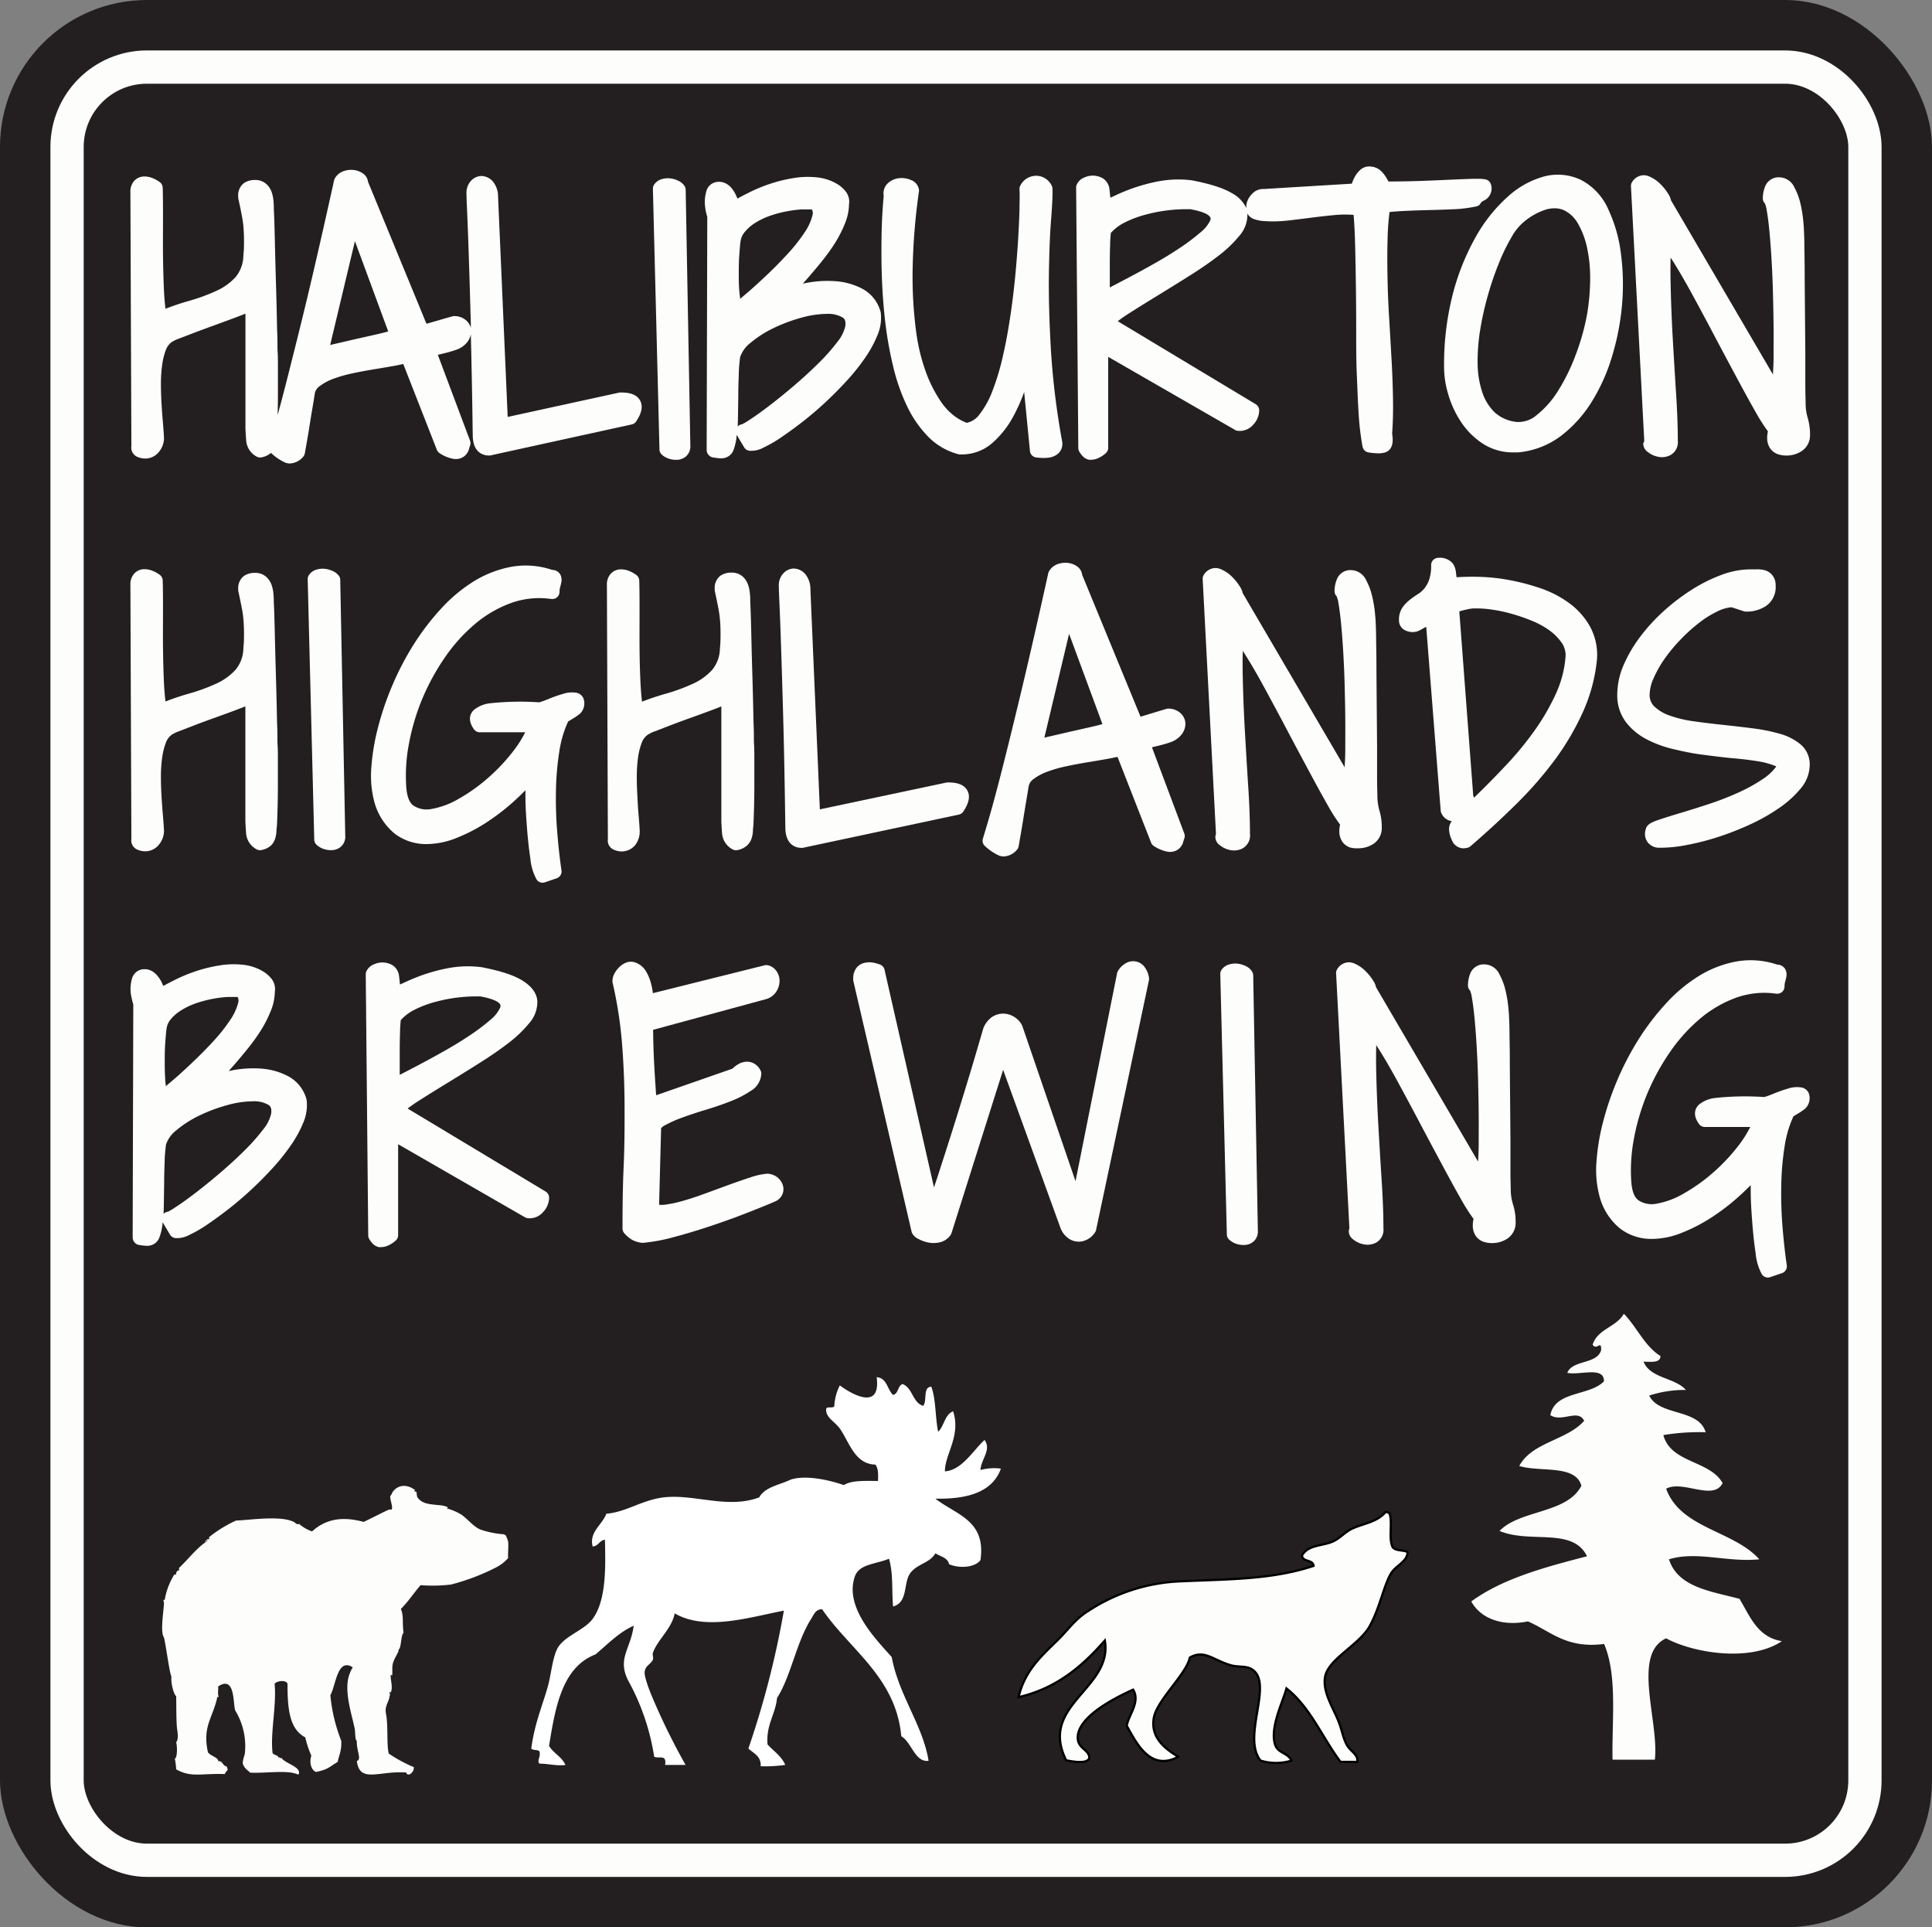
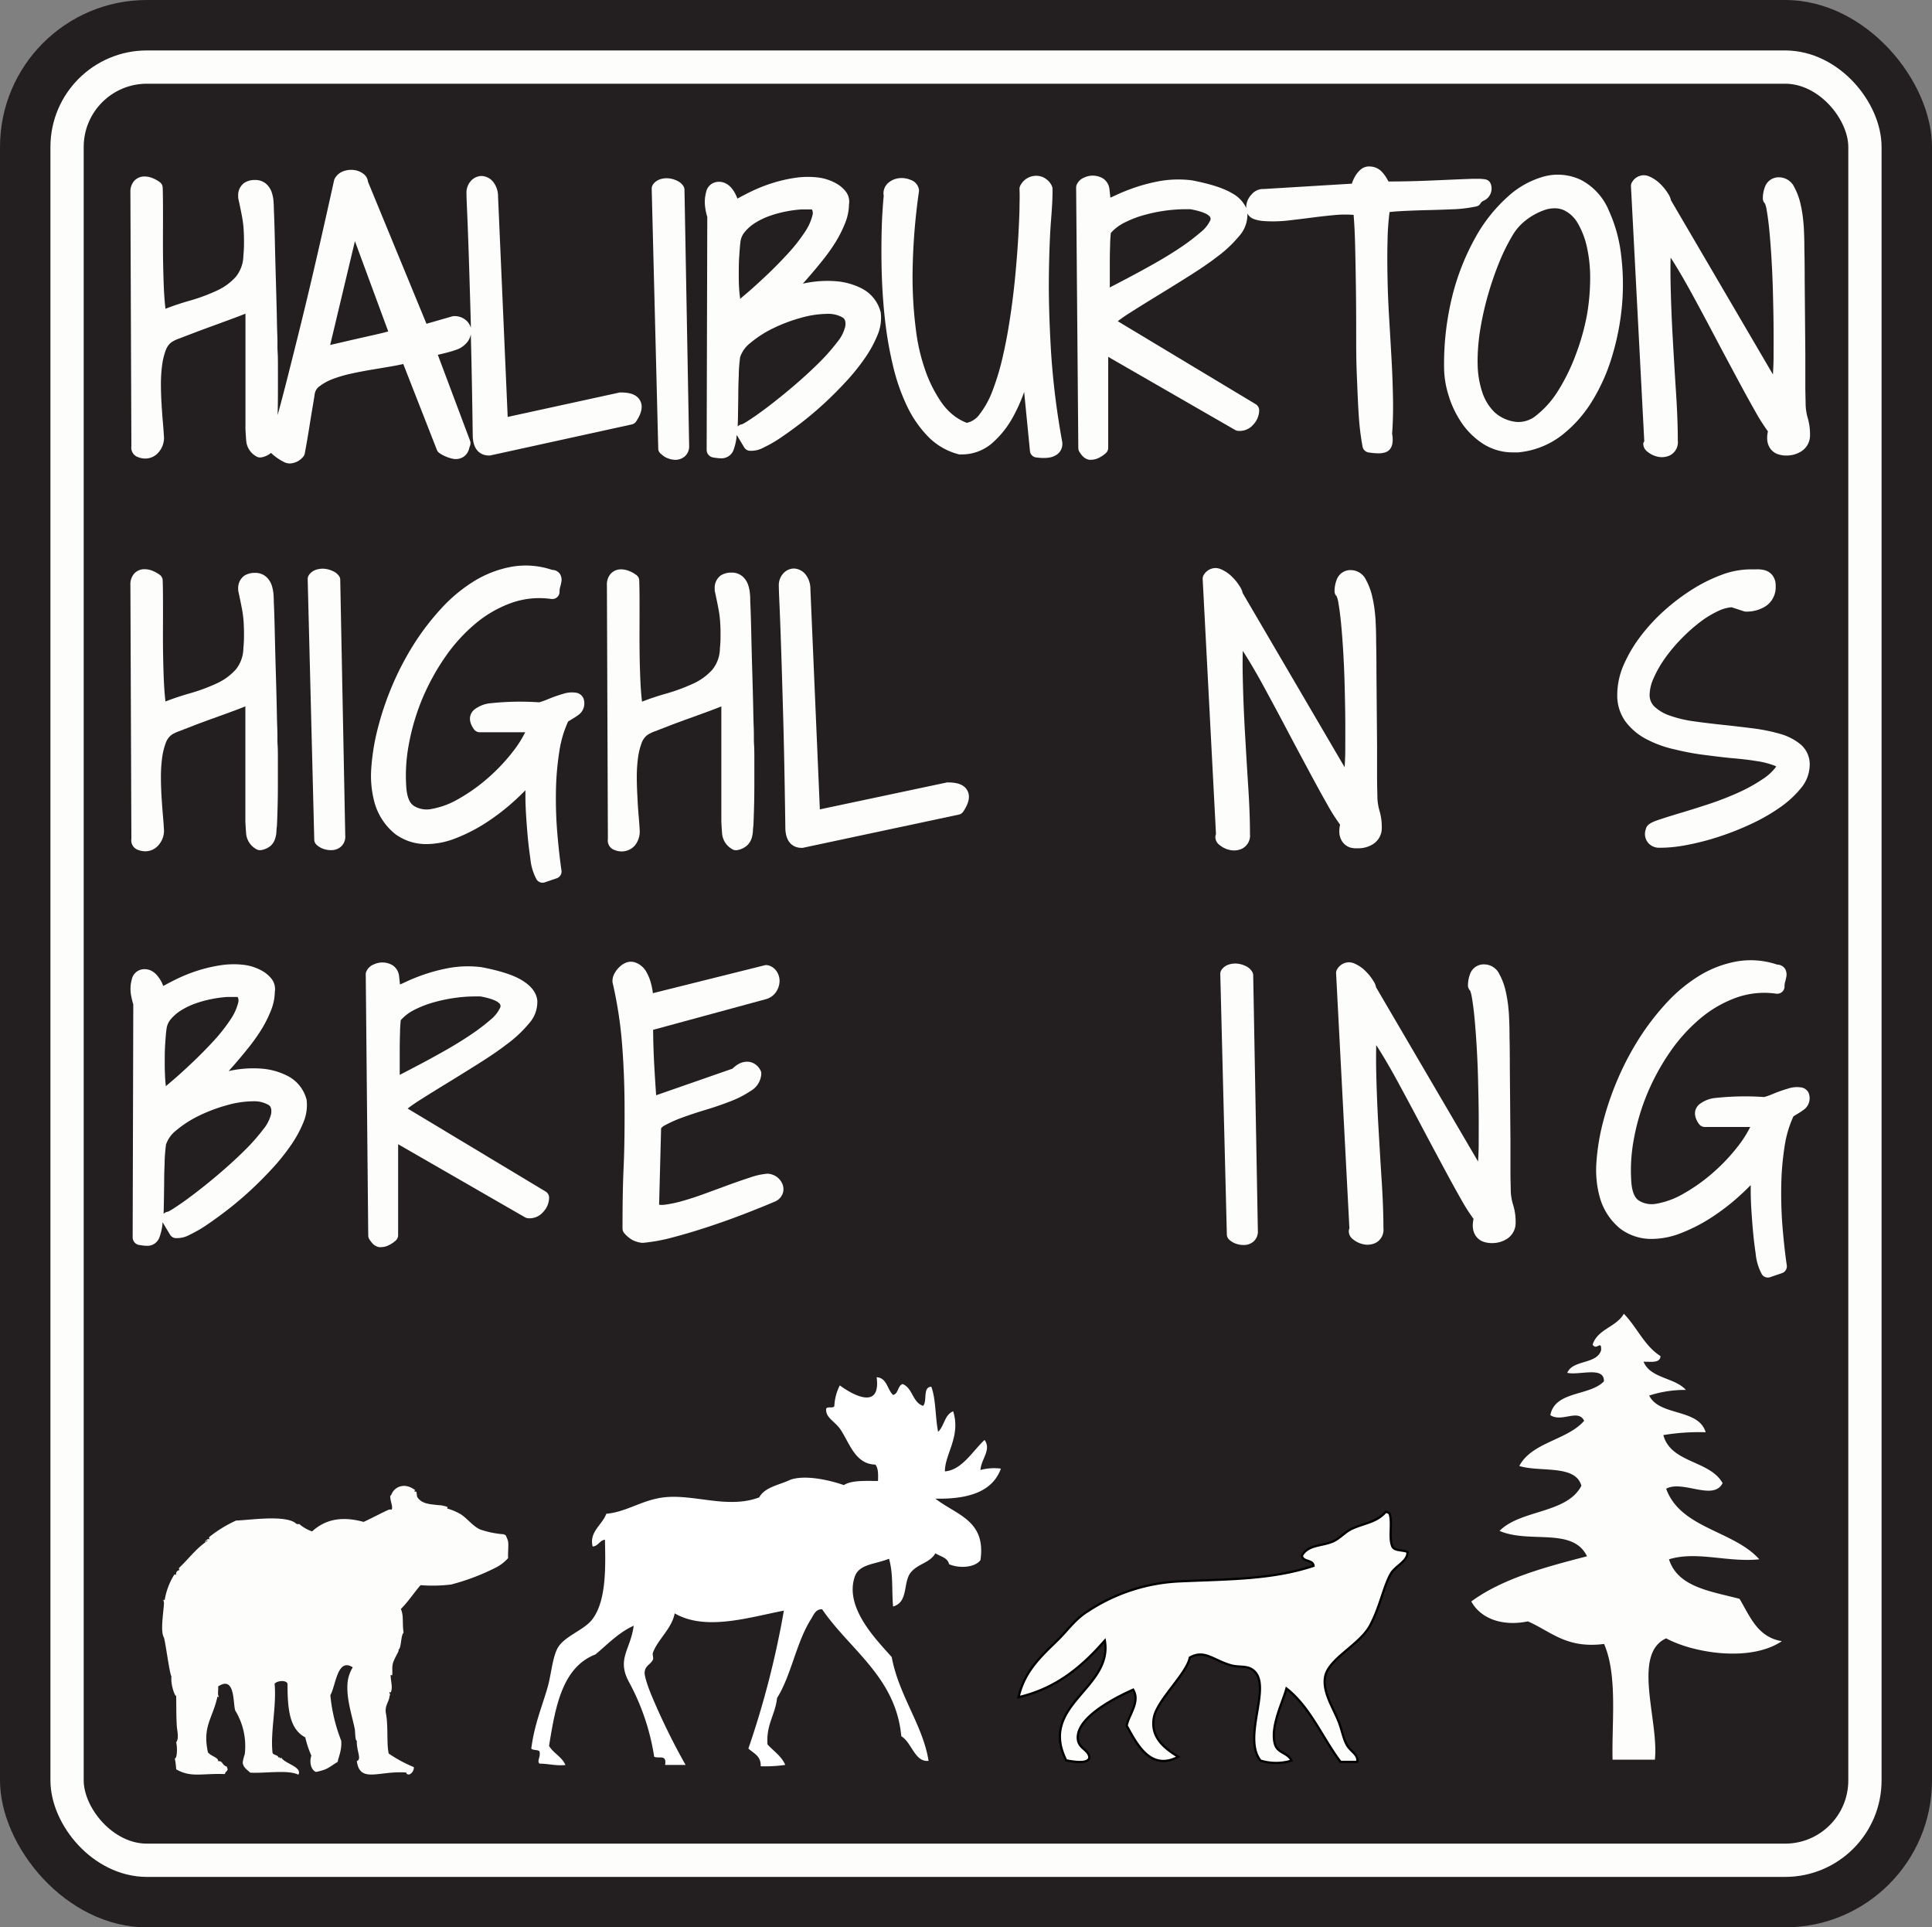
<svg xmlns="http://www.w3.org/2000/svg" id="Layer_1" viewBox="0 0 435.58 434.44">
  <rect x="0" y="0" width="435.58" height="434.44" fill="#808080" stroke="none" />
  <defs>
    <style>.cls-1{fill:#231f20;}.cls-2{fill:none;stroke:#fdfdfc;stroke-width:7.5px;}.cls-3,.cls-5,.cls-6{fill:#fdfdfc;}.cls-3,.cls-4,.cls-5{fill-rule:evenodd;}.cls-4{fill:#fff;}.cls-5{stroke:#000;stroke-width:0.5px;}</style>
  </defs>
  <title>HHB_LOGO_03282016</title>
  <rect class="cls-1" width="435.58" height="434.44" rx="33.12" ry="33.12" />
  <rect class="cls-2" x="15.12" y="15.12" width="405.34" height="404.2" rx="18" ry="18" />
  <path id="Tree" class="cls-3" d="M376.39,367.15c2.95,3,4.63,7.25,8.27,9.54-0.07,1.63-2.13,1.26-3.82,1.27,1.52,3.79,7.06,3.55,9.54,6.36a26,26,0,0,0-8.27,1.27c2.3,4.7,11.14,2.86,12.73,8.27a48.86,48.86,0,0,0-9.54.64c1.7,6.36,10.46,5.65,13.36,10.82-2.05,4.13-9-.77-12.73,1.27,3.28,9,15.2,9.4,21,15.91-7.17.74-14.1-1.93-20.36,0,2,6.29,9.36,7.18,15.91,8.91,2.38,4,4.07,8.65,9.54,9.54-7.17,4.83-20.1,2.62-26.09-.64-7.79,3.56-1.57,18.73-2.54,27.36h-9.54c-0.2-8.48,1.16-19-1.91-26.09-8.53,1.1-12-2.85-17.18-5.09C349.19,437.64,344.2,436,342,432c7-5.13,16.47-7.7,26.09-10.18-3.19-6.63-12.91-2.8-19.72-5.72,4.72-4.83,15.22-3.87,18.45-10.18-1.3-4.85-9.35-3-14-4.46,2.87-5.39,10.76-5.77,14.63-10.18-1.37-2.78-5,.43-7.63-1.27,1.05-5.52,8.88-4.27,12.09-7.63,0.08-3.48-5.49-1.3-8.27-1.91,1.22-3,6.63-1.85,7.63-5.09,0.11-2.52-1,.2-1.91-1.27C370.48,370.57,374.73,370.15,376.39,367.15Z" transform="translate(-10.29 -71.02)" />
  <path id="Moose" class="cls-4" d="M207.94,381.45c1,7.71-5.74,3.76-8.31,1.85a11.28,11.28,0,0,0-1.23,4.62c-0.18.75-2-.15-1.85,0.92,0,1.87,2.16,2.66,3.38,4.62,2,3.15,3.29,7.58,7.7,7.69,0.68,0.75.67,2.2,0.61,3.69-2.92,0-5.94-.19-7.7.93-3.54-1.23-8.73-2.31-12-1.23-2.48,1.21-5.77,1.62-7.08,4-7.1,2.68-14.67-.81-21.54,0-4.87.58-8.41,3.31-12.93,3.69-0.91,2.51-3.93,4.09-3.08,7.39,1.31-.12,1.51-1.36,2.77-1.54,0.13,6,.36,13.59-2.77,17.85-1.93,2.63-6.54,3.87-8,6.77-1.1,2.19-1.39,6-2.15,8.62-1.27,4.41-3,8.43-3.69,13.85,0.39,0.43,1.46.19,1.85,0.62,0.33,1.29-.65,2.09,0,2.77,2.09,0,3.57.53,5.85,0.31-0.79-1.87-2.7-2.63-3.69-4.31,1.43-8.93,3-17.73,10.46-20.62,2.75-2.28,5.16-4.9,8.62-6.47-0.7,5.48-4,7.52-.93,12.93A51.89,51.89,0,0,1,157.78,467c1.08,0.5,2.87-.61,2.46,1.85h4.62a148.22,148.22,0,0,1-7.69-15.7c-0.56-1.34-1.64-4.22-1.54-5.23,0.15-1.49,1.23-1.6,1.85-2.77,0.21-.4-0.14-1.11,0-1.54,1-2.93,4.3-5.5,4.92-8.93,7,4.09,17,.83,24.62-0.61a202.91,202.91,0,0,1-8,31.08c1.15,1.1,2.88,1.64,2.77,4a31.23,31.23,0,0,0,5.54-.31c-0.87-2-2.64-3.11-4-4.61-0.33-4.54,1.76-6.66,2.15-10.47,3.21-5.08,4.31-12.53,7.7-17.85,0.57-.9,1-2.2,2.46-2.15,6.28,9.17,16.64,15.34,17.85,28.62,2.35,1.37,3.06,5.93,6.15,5.54-1.29-8.06-6.68-14.65-8.31-23.39-3.38-3.83-10.76-11.15-8.31-18.16,1-2.84,4.6-2.72,7.7-4,1,3.34.59,7.33,0.92,10.77,3.53-1,2.18-5.45,4-7.69,1.65-2,4.27-2.11,5.54-4.31,1.11,0.74,2.76.94,3.08,2.46,2.24,1,5.83.79,7.08-.92,1.31-9-5.46-10.17-10.16-13.85,7.33,0.14,12.86-1.5,14.77-6.77a11.72,11.72,0,0,0-4.61.31c0.11-2.39,2.54-4.56.92-6.77-2.68,2.47-5.09,6.79-8.93,7.08-0.06-3.82,3.65-7.95,1.85-13.54-1.92.75-2,3.32-3.38,4.62-0.67-3.23-.48-7.32-1.54-10.16-2,.06-0.86,3.25-1.85,4.31-2.41-.77-2.32-4-4.62-4.92-1.15.39-.9,2.17-2.15,2.46C210.29,384.22,210.31,381.64,207.94,381.45Z" transform="translate(-10.29 -71.02)" />
  <path id="Bear" class="cls-3" d="M103.89,406.91c-0.5.57,0.11,0.11,0.31,0.46a8,8,0,0,0,.15,1.07c1,1.56,2.7,1.62,4.75,1.84a6.35,6.35,0,0,1,2.14.46,1,1,0,0,0-.15.3,13.21,13.21,0,0,1,3.21,1.38c1.53,1.08,2.71,2.7,4.29,3.37a20.8,20.8,0,0,0,5.36,1.07c0,0.15.19,0.12,0.3,0.15a6.45,6.45,0,0,1,.61,1.53c0.11,1.08-.11,3.21,0,3.67a9.15,9.15,0,0,1-2.76,2.14,49.76,49.76,0,0,1-10.1,3.83,34.66,34.66,0,0,1-6.89.15c-1.14,1.24-2.78,3.73-4.44,5.36,0.7,1.71.26,3,.61,5.36-0.67.55-.47,3.76-1.22,3.82,0.53,0-.89,1.8-1.22,3.22-0.21.92,0,1.92-.15,2.6a1.25,1.25,0,0,0-.31-0.15c-0.09,1.17.56,2.8,0,4a1.2,1.2,0,0,0-.3-0.15c0,0.21.19,0.55,0.15,0.76,0-.18-0.05-0.12-0.15.46-0.2,1.14-1.09,2-.77,3.67,0.54,2.81.11,6.83,0.62,9a30.67,30.67,0,0,0,5.66,3.06,1.69,1.69,0,0,1-1.07,1.68c-0.29-.06-0.66-0.06-0.61-0.46-6.14-.47-10.51,2.54-11.17-2.6,1.18-.32-0.13-2.4,0-4.59-0.39.15-.36-2.11-0.46-2.6-0.65-3.22-2.16-7.56-1.53-11.17a8.43,8.43,0,0,1,1.07-2.75c-3.5-2.27-3.81,4.15-5.05,6.28a37.6,37.6,0,0,0,2.45,10.26c0.19,2.33-.79,4.06-0.76,4.74-2.18,1.35-2.22,1.72-4.9,2.3-1.12-.36-1.59-2.19-1.07-3.67a22.82,22.82,0,0,1-1.38-4.13c-3.43-1.8-4-6-4-11.94,0.06-.93-2.11-1-2.91-0.15,0.48,5-1,11-.46,15.61,0.21,0.51,1.53.53,1.23,1.07,0.7-.41,0,0.37.76,0,0.72,1.32,4.79,2.09,3.83,3.83-2.38-1.16-7.19-.28-10.87-0.46-0.48-.52-1.59-1.12-1.68-2.29a9.27,9.27,0,0,1,.46-1.84,15.41,15.41,0,0,0-2-9.64c-0.8-.74.2-8.45-4-5.66,0.1,0.72-.2,1.83.15,2.3-0.07.22-.13,0-0.31,0-1.06,4.93-3.43,6.65-2.14,12.55,0.68,0.88,2.4,1.16,2.3,2,1.06-.16.9,1,2,1.22,0,0.22,0,.43.15,0.46,0,0.64-.58.64-0.61,1.22-5.32-.2-7.6.86-11-1.07a16.1,16.1,0,0,0-.31-2.45c0.49,0.06.64-2.26,0.31-3.67,0.7-.78.2-2.72,0.15-3.52-0.15-2.45-.1-4-0.15-6.89-0.35,0-1.26-2.58-1.07-4.44-0.4-.46-1.27-7.22-1.68-8.72-0.89-1.4-.08-5.71,0-7.81,0-.32-0.37-1,0.15-0.61A15.79,15.79,0,0,1,49.55,426c0.2-.18.24-0.06,0.46,0a0.86,0.86,0,0,1,.77-1.07,0.7,0.7,0,0,1-.15-0.46c2.14-2,3.9-4.47,6.43-6.12,0-.37-0.41.17-0.46,0.3-0.28-.17.64-1,0.92-0.61,0-.42-0.26-0.31,0-0.61a28.67,28.67,0,0,1,6-3.67c2.74-.06,10-1.22,13,0.31,0.44,0.22.58,0.65,1.22,0.46a8.75,8.75,0,0,0,2.91,1.68c2.54-2.29,6-3.68,11.63-2.14,1.65-.76,4.64-2.33,5.67-2.76a1.35,1.35,0,0,1,.61,0c0.41-.57-0.26-1.72-0.3-3.06a2,2,0,0,0,.46-0.77C99.73,405.85,101.83,405.32,103.89,406.91Z" transform="translate(-10.29 -71.02)" />
  <path id="Wolf" class="cls-5" d="M323.55,412.14c0.73,1.88-.15,5.37.58,7.26,0.34,1.31,2.38.91,3.49,1.45,0.07,2.14-2.74,3.09-3.78,4.93-1.64,2.92-2.38,7.35-4.64,11.61-2.35,4.41-9.42,7.49-10.16,11.61-0.64,3.51,2,7.19,3.19,10.45,0.65,1.73.93,3.51,1.74,4.94s2.62,2.14,2.32,3.77h-3.77c-4.11-5.47-6.82-12.33-12.19-16.55-0.79,3-3.68,8.59-2.62,12.48,0.6,2.2,2.78,1.85,3.77,3.78a11.86,11.86,0,0,1-7,0c-4.33-5.43,3.11-17.55-2-20.61-1.34-.8-3-0.4-4.65-0.87-4-1.13-6-3.63-9.29-1.74-0.73,3.71-7.47,9.63-8.13,13.65-0.71,4.35,2.37,6.77,5.51,8.71-6.38,3.42-9.5-3.29-11.61-7,0.46-2.5,3.12-5.38,1.45-8.13-3.94,1.77-12.75,6.17-12.48,11,0.13,2.34,2.53,2.51,2.61,4.35-0.36,1.55-4,.81-5.22.58-6.3-12.53,10.58-16.14,8.71-27-5,5.7-10.74,10.74-19.45,12.77,1.33-5.83,5-9.15,8.71-12.77,2.4-2.32,4-4.83,7-6.67a40.86,40.86,0,0,1,20.9-6.68c10.8-.49,20.54-0.37,29.9-3.48-0.15-1.49-2.48-.81-2.61-2.32,1.36-2.49,4.56-2.1,7-3.19,1.61-.73,2.76-2.19,4.35-2.9,2.73-1.23,5.54-1.42,7.55-3.78A2.26,2.26,0,0,1,323.55,412.14Z" transform="translate(-10.29 -71.02)" />
  <path class="cls-6" d="M98.82,153.55c0.87-.15,1.67-0.32,2.39-0.48l7.57,19.34a1.62,1.62,0,0,0,.68.8,8.39,8.39,0,0,0,3,1.23,3.19,3.19,0,0,0,2.43-.52,3.1,3.1,0,0,0,1.15-1.72,6.15,6.15,0,0,1,.22-0.7,1.61,1.61,0,0,0,0-1.16L109,151l0.5-.12c0.63-.15,1.26-0.3,1.88-0.47s1.21-.35,1.59-0.49a5.42,5.42,0,0,0,2.76-1.9,4.24,4.24,0,0,0,.71-1.63c0.16,6.23.31,13.84,0.43,22.66,0,4.3,2.74,4.64,3.58,4.64a1.58,1.58,0,0,0,.34,0l31.93-7a1.61,1.61,0,0,0,1-.68c1.27-1.91,1.56-3.44.89-4.69s-2.06-1.83-4.28-1.83a1.62,1.62,0,0,0-.33,0L124.75,165l-2.17-49.63a5.32,5.32,0,0,0-1.09-3.34,3.53,3.53,0,0,0-2.63-1.34,3.28,3.28,0,0,0-2.4,1.11,3.92,3.92,0,0,0-1,2.79q0,0.93.14,4t0.35,9.19q0.21,6.22.49,16.23c0,0.29,0,.61,0,0.91a3.36,3.36,0,0,0-1.22-1.82,4,4,0,0,0-2.54-.83,1.64,1.64,0,0,0-.47.07L106.44,144,93.26,112a2.6,2.6,0,0,0-1.12-1.86,4.41,4.41,0,0,0-2-.79,5.09,5.09,0,0,0-2.25.2,3.66,3.66,0,0,0-2.09,1.65,1.7,1.7,0,0,0-.19.48c-2.29,10.36-4.31,19.2-6,26.27S76.4,151,75.25,155.57c-0.93,3.67-1.72,6.68-2.37,9h0q0.07-2.52.07-5.21v-5.13c0-1.67,0-3-.07-3.94s0-2.06-.07-3.77-0.09-3.57-.14-5.65-0.11-4.31-.18-6.66-0.13-4.55-.18-6.63-0.09-4-.14-5.67-0.1-3-.14-3.68q0-.83-0.07-1.81a8.65,8.65,0,0,0-.39-2,4.5,4.5,0,0,0-1.21-1.9,3.68,3.68,0,0,0-2.61-.93,4.31,4.31,0,0,0-2.39.65A3.43,3.43,0,0,0,64,115.34a1.75,1.75,0,0,0,0,.34q0.49,2.23.8,3.86a24.92,24.92,0,0,1,.4,2.94c0.07,1,.1,1.91.1,2.84s0,2-.14,3.28a7.76,7.76,0,0,1-1.71,4.82,13.07,13.07,0,0,1-4.29,3.12,41.51,41.51,0,0,1-6.26,2.3c-1.78.51-3.56,1.1-5.3,1.78-0.16-1.28-.27-2.71-0.35-4.27-0.11-2.49-.18-5.12-0.21-7.81s0-5.4,0-8.07,0-5.07-.07-7.14a1.6,1.6,0,0,0-.65-1.25,7.12,7.12,0,0,0-1.63-.91,4.83,4.83,0,0,0-1.79-.37H42.69a3.09,3.09,0,0,0-2.15,1,3.61,3.61,0,0,0-.85,2.54l0.22,57.24a2.26,2.26,0,0,0,1.53,2.49,4.39,4.39,0,0,0,1.55.31,3.94,3.94,0,0,0,3.1-1.46,5,5,0,0,0,1.18-3.12q-0.07-1.43-.25-3.5t-0.31-4.25c-0.09-1.46-.14-3-0.14-4.5a31.82,31.82,0,0,1,.27-4.21,15.06,15.06,0,0,1,.82-3.37A3.86,3.86,0,0,1,49,148.13a8.15,8.15,0,0,1,1.7-.81L54.15,146q1.92-.73,4.05-1.5L62.28,143q1.89-.69,3.35-1.28c0,0.18,0,.37,0,0.57v5.06q0,2.84,0,6t0,6.1q0,2.87,0,5.07c0,1.49,0,2.52,0,3.16q0.07,1.51.18,2.8a4.45,4.45,0,0,0,2.24,3.4,1.66,1.66,0,0,0,1.24.22,4.51,4.51,0,0,0,2.1-1h0l0.05,0.06a12.12,12.12,0,0,0,3.08,2.1,3,3,0,0,0,1.14.23,4.1,4.1,0,0,0,2.9-1.42,1.59,1.59,0,0,0,.45-0.85q0.57-3.11,1-5.8,0.35-2.24.73-4.48c0.26-1.52.44-2.62,0.52-3.22a2.64,2.64,0,0,1,1.09-1.65,11.78,11.78,0,0,1,3-1.63,30,30,0,0,1,4.24-1.23c1.57-.34,3.16-0.64,4.73-0.9S97.36,153.81,98.82,153.55Zm-1-7.82c-0.87.24-1.8,0.47-2.78,0.69l-5,1.13-4.58,1.06-0.73.17,5.58-23.4Z" transform="translate(-10.29 -71.02)" />
-   <path class="cls-6" d="M159.41,173.41a4.22,4.22,0,0,0,1.68,1,5,5,0,0,0,1.57.26h0.27a3.3,3.3,0,0,0,2-.76,3,3,0,0,0,1-2.46l-1.05-57.66a1.63,1.63,0,0,0-.23-0.8,3.31,3.31,0,0,0-1.51-1.26,5.44,5.44,0,0,0-1.74-.5,4.68,4.68,0,0,0-1.87.16,3.1,3.1,0,0,0-1.77,1.25,1.64,1.64,0,0,0-.27.94l1.48,58.71A1.6,1.6,0,0,0,159.41,173.41Z" transform="translate(-10.29 -71.02)" />
+   <path class="cls-6" d="M159.41,173.41a4.22,4.22,0,0,0,1.68,1,5,5,0,0,0,1.57.26a3.3,3.3,0,0,0,2-.76,3,3,0,0,0,1-2.46l-1.05-57.66a1.63,1.63,0,0,0-.23-0.8,3.31,3.31,0,0,0-1.51-1.26,5.44,5.44,0,0,0-1.74-.5,4.68,4.68,0,0,0-1.87.16,3.1,3.1,0,0,0-1.77,1.25,1.64,1.64,0,0,0-.27.94l1.48,58.71A1.6,1.6,0,0,0,159.41,173.41Z" transform="translate(-10.29 -71.02)" />
  <path class="cls-6" d="M169.75,119.93l-0.14,52.51a1.75,1.75,0,0,0,1.65,1.72,5.07,5.07,0,0,0,.61.09,5.59,5.59,0,0,0,.88.07,2.88,2.88,0,0,0,2.89-1.79,12.67,12.67,0,0,0,.7-2.91c0-.18,0-0.35.07-0.53l1.66,2.77a1.61,1.61,0,0,0,1.07.75,5.7,5.7,0,0,0,3.3-.71,28.8,28.8,0,0,0,4-2.31c1.46-1,3.06-2.15,4.77-3.48s3.45-2.81,5.14-4.38,3.32-3.22,4.87-4.91a47.34,47.34,0,0,0,4.11-5.14,26.44,26.44,0,0,0,2.77-5.06,10,10,0,0,0,.76-5.15,8.32,8.32,0,0,0-4.13-5.35,15.38,15.38,0,0,0-6.28-1.73,25.21,25.21,0,0,0-6.8.49l-0.35.07,1.15-1.3c1-1.15,2.07-2.41,3.14-3.75a42.44,42.44,0,0,0,3-4.17,27.42,27.42,0,0,0,2.2-4.33,11.72,11.72,0,0,0,.91-4.3,3.77,3.77,0,0,0-.8-3,7.16,7.16,0,0,0-1.9-1.63,11.12,11.12,0,0,0-4.33-1.45,19.54,19.54,0,0,0-5.29.11,33.72,33.72,0,0,0-5.28,1.26,36.33,36.33,0,0,0-5,2.06q-1.34.67-2.55,1.33-0.13-.32-0.28-0.66a7.35,7.35,0,0,0-.95-1.58,4.25,4.25,0,0,0-1.51-1.23,3.42,3.42,0,0,0-2.12-.24,2.87,2.87,0,0,0-2.19,2.19c-0.08.31-.14,0.6-0.21,1a8.37,8.37,0,0,0,0,2.57C169.36,118.47,169.53,119.17,169.75,119.93Zm7.1,13.34c0-1.51,0-3,.1-4.42s0.17-2.55.3-3.46a4.16,4.16,0,0,1,1-2.14,9.5,9.5,0,0,1,2.32-2,16.57,16.57,0,0,1,3.27-1.57,26.13,26.13,0,0,1,3.71-1,26.44,26.44,0,0,1,3.54-.46c0.48,0,.93,0,1.35,0l0.88,0a1.61,1.61,0,0,1,.15,1.31,11.84,11.84,0,0,1-1.78,3.88,37.36,37.36,0,0,1-3.81,4.82c-1.57,1.71-3.18,3.35-4.8,4.87s-3.21,3-4.65,4.2l-1.29,1.1c0-.23,0-0.46-0.06-0.71C176.9,136.23,176.85,134.76,176.85,133.27ZM176.67,165l0.07-4.68q0-2.34.11-4.65c0-1.44.15-2.9,0.3-4.13a6.86,6.86,0,0,1,2.37-3.26,24.39,24.39,0,0,1,5.08-3.26,36.12,36.12,0,0,1,6.26-2.36,22.24,22.24,0,0,1,5.83-.89,6.51,6.51,0,0,1,3.58.82c0.26,0.17.8,0.53,0.59,2a8.73,8.73,0,0,1-1.8,3.53,44.81,44.81,0,0,1-4.31,4.85c-1.72,1.7-3.6,3.41-5.57,5.09s-3.86,3.2-5.59,4.52-3.21,2.37-4.44,3.16a13.45,13.45,0,0,1-1.54.91,1.61,1.61,0,0,0-1,.5C176.63,166.42,176.66,165.72,176.67,165Z" transform="translate(-10.29 -71.02)" />
  <path class="cls-6" d="M209.95,144.22a83.88,83.88,0,0,0,1.76,9.61,44.29,44.29,0,0,0,3.07,8.72,25.49,25.49,0,0,0,4.77,6.9,14.81,14.81,0,0,0,7,4,1.63,1.63,0,0,0,.4,0,10.43,10.43,0,0,0,7.07-2.58,21.48,21.48,0,0,0,4.61-5.78,37.71,37.71,0,0,0,2.56-5.71l1.31,13.31a1.61,1.61,0,0,0,1.38,1.44c0.37,0.05.81,0.09,1.34,0.12h0.43a7.66,7.66,0,0,0,1.25-.1,4,4,0,0,0,1.81-.77,2.86,2.86,0,0,0,1.09-2.33,1.45,1.45,0,0,0,0-.29A174.06,174.06,0,0,1,247.23,150c-0.37-6.43-.53-12.19-0.46-17.11s0.23-9.07.49-12.34,0.37-5.69.32-7a1.56,1.56,0,0,0-.13-0.58,3.84,3.84,0,0,0-1.19-1.51,3.75,3.75,0,0,0-1.9-.79,4,4,0,0,0-4,2.12,1.59,1.59,0,0,0-.21,1c0,0.27.06,1,0,3.32,0,1.78-.11,4-0.24,6.51s-0.35,5.43-.63,8.56-0.65,6.32-1.12,9.51-1,6.31-1.7,9.3a55.31,55.31,0,0,1-2.36,8,20.31,20.31,0,0,1-3,5.47,4.73,4.73,0,0,1-2.85,1.87,11.53,11.53,0,0,1-2.61-1.41,13.55,13.55,0,0,1-3.28-3.46,30.63,30.63,0,0,1-3.2-6.24,43,43,0,0,1-2.33-9.52,93.73,93.73,0,0,1-.79-13.51,140.79,140.79,0,0,1,1.43-18,1.59,1.59,0,0,0,0-.42,2.77,2.77,0,0,0-1.84-2.19,5.21,5.21,0,0,0-2.49-.41,4.47,4.47,0,0,0-2.5,1,3.12,3.12,0,0,0-1.11,3c-0.09.84-.19,2.15-0.3,3.91-0.12,1.92-.19,4.24-0.21,6.87s0,5.55.14,8.69S209.55,141,209.95,144.22Z" transform="translate(-10.29 -71.02)" />
  <path class="cls-6" d="M253.63,172.84a6.08,6.08,0,0,0,.67.91,2.73,2.73,0,0,0,1.52.9,2.56,2.56,0,0,0,.51,0,3.87,3.87,0,0,0,1.29-.25,6.55,6.55,0,0,0,1.94-1.2,1.61,1.61,0,0,0,.58-1.24V151.46l28.59,16.46a1.62,1.62,0,0,0,.62.21,4,4,0,0,0,3.5-1.4,4.75,4.75,0,0,0,1.33-3.22,1.63,1.63,0,0,0-.78-1.38l-31.1-18.7c0.72-.57,1.58-1.17,2.55-1.79q2.91-1.85,6.3-3.92t7-4.34c2.41-1.51,4.63-3,6.59-4.51a27.66,27.66,0,0,0,4.89-4.6,7.22,7.22,0,0,0,1.89-5.13,2.64,2.64,0,0,0,1.45,1.25,8.33,8.33,0,0,0,2,.44,30.33,30.33,0,0,0,5.79-.11q2.75-.32,5.47-0.67c1.76-.23,3.57-0.43,5.38-0.59a23.74,23.74,0,0,1,3.86,0c0.16,1.94.27,4.12,0.33,6.48q0.11,4.46.18,9.44t0.07,10.14c0,3.41,0,6.78.14,10s0.24,6.23.43,9a59.46,59.46,0,0,0,.87,7.2,1.62,1.62,0,0,0,1.34,1.28,14.65,14.65,0,0,0,2.22.2,4.62,4.62,0,0,0,1.68-.26c0.92-.36,1.91-1.37,1.42-4.16,0.18-2.42.25-5,.2-7.82s-0.15-5.77-.32-8.78-0.34-6.05-.53-9.15-0.32-6.14-.38-9.08-0.08-5.87,0-8.65a58.3,58.3,0,0,1,.45-6.48c0.81-.1,1.79-0.17,2.91-0.23q2.68-.14,5.72-0.21t6.19-.21a29.7,29.7,0,0,0,4.18-.51c1.81-.26,1.12-0.83,2.15-1.37a3,3,0,0,0,1.66-3.84,1.62,1.62,0,0,0-1.2-1,10.06,10.06,0,0,0-1.52-.13c-0.63,0-1,0-1.24,0-7.73.27-11.77,0.6-19.08,0.61l-0.5-.86a7.22,7.22,0,0,0-1.13-1.45,3.75,3.75,0,0,0-2.4-1.06,2.93,2.93,0,0,0-2.4.81,6,6,0,0,0-1.16,1.49,8.6,8.6,0,0,0-.68,1.56l-19.78,1.2H295a3.38,3.38,0,0,0-2.54,1.24,4.24,4.24,0,0,0-1.18,2.45,4.09,4.09,0,0,0,0,.63,7.32,7.32,0,0,0-3.25-3.38c-1.91-1.14-4.84-2.08-9-2.89a24.47,24.47,0,0,0-7.23.16,39.36,39.36,0,0,0-5.68,1.47,42.38,42.38,0,0,0-4.42,1.79c-0.37.18-.73,0.34-1.07,0.48l-0.22-2a3.35,3.35,0,0,0-1.38-2.29,4.51,4.51,0,0,0-4.25-.26,3.09,3.09,0,0,0-1.74,1.63,1.6,1.6,0,0,0-.13.65L253.4,172A1.62,1.62,0,0,0,253.63,172.84Zm6.87-37v-5.38q0-2.18.07-4.13c0-1.05.09-2,.16-2.79a10.1,10.1,0,0,1,3-2.3,24.14,24.14,0,0,1,5-1.88,35.68,35.68,0,0,1,5.45-1c1.21-.12,2.32-0.18,3.31-0.18l1.2,0c3,0.55,3.92,1.22,4.18,1.49a0.84,0.84,0,0,1,.27,1.05,7.8,7.8,0,0,1-2.22,2.7,47,47,0,0,1-4.65,3.5c-1.78,1.19-3.7,2.36-5.7,3.49s-3.92,2.18-5.69,3.11S261.71,135.19,260.5,135.81Z" transform="translate(-10.29 -71.02)" />
  <path class="cls-6" d="M337.75,137.63a63.85,63.85,0,0,0-1.88,16.54,21.27,21.27,0,0,0,.94,5.75,22.46,22.46,0,0,0,2.88,6.21,17,17,0,0,0,5.08,5,12.43,12.43,0,0,0,6.8,1.86c0.3,0,.6,0,1,0a18.88,18.88,0,0,0,9.67-3.73,28.69,28.69,0,0,0,7-7.82A42.18,42.18,0,0,0,373.84,151,56.81,56.81,0,0,0,376,139.58a53.61,53.61,0,0,0-.25-11.31,33,33,0,0,0-2.74-9.79,13.66,13.66,0,0,0-6.25-6.89,12.12,12.12,0,0,0-8.25-.82,20,20,0,0,0-8.31,4.61,35.26,35.26,0,0,0-7.27,9.17A53.82,53.82,0,0,0,337.75,137.63Zm5.67,15.26a45.12,45.12,0,0,1,.61-7.67,68.52,68.52,0,0,1,1.79-7.9,71,71,0,0,1,2.51-7.25,43,43,0,0,1,2.78-5.66,11.89,11.89,0,0,1,2.32-3,14.53,14.53,0,0,1,5.62-3.22,7.65,7.65,0,0,1,1.74-.22,5.05,5.05,0,0,1,2.22.49,7.2,7.2,0,0,1,3,2.89,18.39,18.39,0,0,1,2.06,5.37,31.72,31.72,0,0,1,.73,7.06,48.77,48.77,0,0,1-.68,8,51.94,51.94,0,0,1-2.56,9.17,44,44,0,0,1-4,8.17,21.38,21.38,0,0,1-4.86,5.5,6.26,6.26,0,0,1-4.46,1.51,8.64,8.64,0,0,1-4.94-2.14,11.06,11.06,0,0,1-2.82-4.55A21,21,0,0,1,343.43,152.9Z" transform="translate(-10.29 -71.02)" />
  <path class="cls-6" d="M380.77,171a2.28,2.28,0,0,0,1,1.88,5.27,5.27,0,0,0,2.21,1.07,4.43,4.43,0,0,0,1,.12,4.27,4.27,0,0,0,1.79-.4,3.31,3.31,0,0,0,1.79-3.33c0-3.07-.13-6.65-0.39-10.65s-0.5-8.06-.74-12.26-0.4-8.29-.49-12.25c-0.05-2.17-.05-4.21,0-6.1l0.54,0.84c1.34,2.12,2.79,4.63,4.34,7.47s3.21,5.93,4.91,9.16,3.36,6.32,4.93,9.25,3,5.56,4.34,7.91a42,42,0,0,0,2.88,4.54,6.69,6.69,0,0,0-.17,1.69,4,4,0,0,0,.69,2.17,3.52,3.52,0,0,0,1.72,1.29,5.72,5.72,0,0,0,1.91.3,6.14,6.14,0,0,0,3.46-1,4.25,4.25,0,0,0,1.88-3.66,13.05,13.05,0,0,0-.53-3.85,11.83,11.83,0,0,1-.46-3c0-.91-0.07-2.4-0.07-4.42s0-4.42,0-7l-0.14-16.52q0-3.94-.07-7c0-2.07-.06-3.58-0.11-4.45,0-.4-0.06-1.14-0.18-2.35a29.08,29.08,0,0,0-.63-3.66,14.44,14.44,0,0,0-1.35-3.56,3.81,3.81,0,0,0-3.38-2.24,3.26,3.26,0,0,0-3.18,2,7.19,7.19,0,0,0-.54,2.76,1.6,1.6,0,0,0,.47,1.13,6.33,6.33,0,0,1,.4,1.51c0.22,1.24.43,2.83,0.61,4.72s0.35,4.09.49,6.51,0.25,4.93.31,7.41,0.12,5,.14,7.56,0,4.84,0,6.95c0,1.42-.08,2.72-0.14,3.89l-23-39.28a3.85,3.85,0,0,0-.59-1.4,11.37,11.37,0,0,0-1.76-2.22,8,8,0,0,0-2.56-1.75,3.17,3.17,0,0,0-1.23-.26,3.11,3.11,0,0,0-2.59,1.5,1.61,1.61,0,0,0-.28,1l3,57.47A1.84,1.84,0,0,0,380.77,171Z" transform="translate(-10.29 -71.02)" />
  <path class="cls-6" d="M41.44,262.6a4.4,4.4,0,0,0,1.55.31,3.94,3.94,0,0,0,3.1-1.46,5,5,0,0,0,1.18-3.12q-0.07-1.43-.25-3.5t-0.31-4.25c-0.09-1.46-.14-3-0.14-4.5a31.83,31.83,0,0,1,.27-4.21,15.06,15.06,0,0,1,.82-3.37A3.86,3.86,0,0,1,49,236.64a8.05,8.05,0,0,1,1.7-.81l3.43-1.33q1.92-.73,4.05-1.5l4.08-1.48q1.89-.69,3.35-1.28c0,0.18,0,.37,0,0.57v5.06q0,2.84,0,6t0,6.1q0,2.87,0,5.07c0,1.49,0,2.52,0,3.16q0.07,1.51.18,2.8a4.45,4.45,0,0,0,2.24,3.4,1.65,1.65,0,0,0,1.24.22,4.51,4.51,0,0,0,2.1-1A3.83,3.83,0,0,0,72.34,260a6.47,6.47,0,0,0,.28-1.59c0-.39.05-0.79,0.11-1.28q0.07-1.49.14-4t0.07-5.21v-5.13c0-1.67,0-3-.07-3.94s0-2.06-.07-3.77-0.09-3.57-.14-5.65-0.11-4.31-.18-6.66-0.13-4.55-.18-6.63-0.09-4-.14-5.67-0.1-3-.14-3.68q0-.83-0.07-1.81a8.65,8.65,0,0,0-.39-2,4.5,4.5,0,0,0-1.21-1.9,3.68,3.68,0,0,0-2.61-.93,4.32,4.32,0,0,0-2.39.65A3.43,3.43,0,0,0,64,203.85a1.74,1.74,0,0,0,0,.34q0.49,2.23.8,3.86a24.92,24.92,0,0,1,.4,2.94c0.07,1,.1,1.91.1,2.84s0,2-.14,3.28a7.76,7.76,0,0,1-1.71,4.82,13.09,13.09,0,0,1-4.29,3.13,41.39,41.39,0,0,1-6.26,2.3c-1.78.51-3.56,1.1-5.3,1.78-0.16-1.28-.27-2.71-0.35-4.27-0.11-2.49-.18-5.12-0.21-7.81s0-5.4,0-8.07,0-5.06-.07-7.14a1.6,1.6,0,0,0-.65-1.25,7.13,7.13,0,0,0-1.63-.91,4.83,4.83,0,0,0-1.79-.37H42.69a3.09,3.09,0,0,0-2.15,1,3.61,3.61,0,0,0-.85,2.54l0.22,57.24A2.26,2.26,0,0,0,41.44,262.6Z" transform="translate(-10.29 -71.02)" />
  <path class="cls-6" d="M86.82,201a3.31,3.31,0,0,0-1.51-1.26,5.5,5.5,0,0,0-1.74-.5,4.66,4.66,0,0,0-1.87.16,3.11,3.11,0,0,0-1.77,1.25,1.64,1.64,0,0,0-.27.93l1.48,58.71a1.61,1.61,0,0,0,.47,1.1,4.23,4.23,0,0,0,1.68,1,5,5,0,0,0,1.57.26h0.27a3.3,3.3,0,0,0,2-.76,3,3,0,0,0,1-2.47L87,201.81A1.62,1.62,0,0,0,86.82,201Z" transform="translate(-10.29 -71.02)" />
  <path class="cls-6" d="M140.39,227.2a6.29,6.29,0,0,0-3.18.23,30.86,30.86,0,0,0-3.27,1.15,18.36,18.36,0,0,1-2.08.75,63,63,0,0,0-10.94.2,7,7,0,0,0-3.77,1.5c-0.57.52-1.71,2,0,4.38a1.62,1.62,0,0,0,1.31.67H128.7a25.39,25.39,0,0,1-2.62,4.16,42.27,42.27,0,0,1-5.76,6.13,39.34,39.34,0,0,1-6.65,4.73,18.34,18.34,0,0,1-6.1,2.27,5.45,5.45,0,0,1-4-.72c-1-.66-1.54-2.11-1.69-4.31a38,38,0,0,1,.61-9.68,50.11,50.11,0,0,1,3-10.11,51.48,51.48,0,0,1,5.15-9.41,37.79,37.79,0,0,1,6.84-7.55,26.71,26.71,0,0,1,8.13-4.68,18.87,18.87,0,0,1,9-.87h0.21a1.61,1.61,0,0,0,1.62-1.61,4,4,0,0,1,.12-1,12.05,12.05,0,0,0,.29-1.22,2.56,2.56,0,0,0-.26-1.73,2.14,2.14,0,0,0-1.81-1,18.51,18.51,0,0,0-9.09-.72,24.55,24.55,0,0,0-8.47,3.23,34.82,34.82,0,0,0-7.45,6.19,56.46,56.46,0,0,0-6.23,8.14,64.38,64.38,0,0,0-4.83,9.27,66.49,66.49,0,0,0-3.24,9.59A49.33,49.33,0,0,0,94,244.14a23,23,0,0,0,.75,7.86,13.89,13.89,0,0,0,4.62,7,11.68,11.68,0,0,0,6.56,2.28,18.16,18.16,0,0,0,7.18-1.34,37.55,37.55,0,0,0,7.06-3.67,49.67,49.67,0,0,0,6.39-5c0.77-.71,1.5-1.42,2.19-2.12,0,0.43,0,.88,0,1.36,0,2.32.17,4.76,0.36,7.23s0.44,4.74.75,6.8a12.13,12.13,0,0,0,1.41,4.73,1.61,1.61,0,0,0,1.87.63l2.67-.91a1.62,1.62,0,0,0,1.07-1.76c-0.37-2.5-.68-5.33-0.94-8.4s-0.36-6.21-.31-9.34a63.24,63.24,0,0,1,.75-9,24.87,24.87,0,0,1,2-6.84l1.18-.72a12.75,12.75,0,0,0,1.09-.73,3,3,0,0,0,1-1.11,3.23,3.23,0,0,0,.15-2.73A2.22,2.22,0,0,0,140.39,227.2Z" transform="translate(-10.29 -71.02)" />
  <path class="cls-6" d="M154.52,258.33q-0.07-1.43-.25-3.5T154,250.58c-0.09-1.46-.14-3-0.14-4.5a31.85,31.85,0,0,1,.27-4.21,15.17,15.17,0,0,1,.82-3.37,3.86,3.86,0,0,1,1.36-1.85,8.17,8.17,0,0,1,1.7-.81l3.43-1.33q1.92-.73,4.05-1.5l4.08-1.48q1.89-.69,3.35-1.28v5.63q0,2.84,0,6t0,6.1q0,2.87,0,5.07c0,1.49,0,2.52,0,3.16q0.07,1.51.18,2.8a4.45,4.45,0,0,0,2.24,3.4,1.65,1.65,0,0,0,1.24.22,4.49,4.49,0,0,0,2.1-1,3.84,3.84,0,0,0,1.08-1.69,6.66,6.66,0,0,0,.28-1.59c0-.39.05-0.79,0.11-1.28q0.07-1.49.14-4t0.07-5.21v-5.13c0-1.67,0-3-.07-3.94s0-2.06-.07-3.77-0.09-3.57-.14-5.65-0.11-4.31-.18-6.66-0.13-4.55-.18-6.63-0.09-4-.14-5.67-0.1-3-.14-3.68c0-.55,0-1.16-0.07-1.81a8.55,8.55,0,0,0-.39-2,4.52,4.52,0,0,0-1.2-1.9,3.69,3.69,0,0,0-2.61-.93,4.32,4.32,0,0,0-2.39.65,3.44,3.44,0,0,0-1.34,3.15,1.62,1.62,0,0,0,0,.34q0.49,2.23.8,3.86a25,25,0,0,1,.4,2.94c0.07,1,.1,1.91.1,2.84s0,2-.14,3.28a7.77,7.77,0,0,1-1.71,4.82,13.07,13.07,0,0,1-4.29,3.13,41.38,41.38,0,0,1-6.26,2.3c-1.78.51-3.56,1.1-5.3,1.78-0.16-1.28-.27-2.71-0.35-4.27-0.12-2.49-.19-5.12-0.21-7.81s0-5.4,0-8.07,0-5.06-.07-7.14a1.6,1.6,0,0,0-.64-1.25,7.1,7.1,0,0,0-1.63-.91,4.81,4.81,0,0,0-1.79-.37h-0.23a3.1,3.1,0,0,0-2.15,1,3.62,3.62,0,0,0-.85,2.54l0.22,57.24a2.26,2.26,0,0,0,1.53,2.49,4.41,4.41,0,0,0,1.55.31,3.94,3.94,0,0,0,3.1-1.46A5.05,5.05,0,0,0,154.52,258.33Z" transform="translate(-10.29 -71.02)" />
  <path class="cls-6" d="M227.5,253.9c1.27-1.91,1.56-3.44.89-4.68s-2.06-1.83-4.28-1.83a1.6,1.6,0,0,0-.33,0l-28.65,6.07L193,203.85a5.32,5.32,0,0,0-1.09-3.34,3.53,3.53,0,0,0-2.63-1.34,3.28,3.28,0,0,0-2.4,1.11,3.92,3.92,0,0,0-1,2.79q0,0.93.14,4t0.35,9.19q0.21,6.22.49,16.23c0.19,6.63.35,15.05,0.49,25,0,4.3,2.74,4.64,3.58,4.64a1.57,1.57,0,0,0,.34,0l35.3-7.52A1.61,1.61,0,0,0,227.5,253.9Z" transform="translate(-10.29 -71.02)" />
-   <path class="cls-6" d="M272.41,238.87c0.67-.18,1.21-0.35,1.59-0.49a5.43,5.43,0,0,0,2.76-1.9,3.84,3.84,0,0,0,.77-2.59,3.31,3.31,0,0,0-1.32-2.31,4,4,0,0,0-2.54-.83,1.65,1.65,0,0,0-.47.07l-5.77,1.75-13.17-32a2.6,2.6,0,0,0-1.11-1.86,4.41,4.41,0,0,0-2-.79,5.09,5.09,0,0,0-2.25.2,3.67,3.67,0,0,0-2.09,1.65,1.59,1.59,0,0,0-.19.49c-2.29,10.36-4.31,19.2-6,26.27s-3.17,13.06-4.32,17.59-2.12,8.14-2.83,10.6-1.25,4.25-1.58,5.33a1.61,1.61,0,0,0,.48,1.69,12.13,12.13,0,0,0,3.08,2.1,3,3,0,0,0,1.14.23,4.1,4.1,0,0,0,2.9-1.42,1.61,1.61,0,0,0,.45-0.85q0.56-3.11,1-5.81,0.35-2.24.73-4.48c0.26-1.52.44-2.62,0.53-3.22a2.63,2.63,0,0,1,1.09-1.65,11.75,11.75,0,0,1,3-1.63,29.72,29.72,0,0,1,4.24-1.23c1.57-.34,3.16-0.64,4.73-0.9s3.13-.52,4.59-0.78c0.87-.16,1.67-0.32,2.39-0.48l7.57,19.34a1.63,1.63,0,0,0,.68.8,8.36,8.36,0,0,0,3,1.23,3.18,3.18,0,0,0,2.43-.52,3.1,3.1,0,0,0,1.15-1.72,6.11,6.11,0,0,1,.22-0.7,1.6,1.6,0,0,0,0-1.16L270,239.46l0.5-.12Q271.46,239.12,272.41,238.87Zm-13.57-4.63c-0.87.24-1.8,0.47-2.78,0.69l-5,1.13-4.58,1.06-0.73.17,5.57-23.4Z" transform="translate(-10.29 -71.02)" />
  <path class="cls-6" d="M316.48,262.23a6.14,6.14,0,0,0,3.46-1,4.25,4.25,0,0,0,1.88-3.66,13,13,0,0,0-.53-3.85,11.92,11.92,0,0,1-.46-3c0-.91-0.07-2.4-0.07-4.42s0-4.42,0-7l-0.14-16.52q0-3.94-.07-7c0-2.07-.06-3.58-0.11-4.45,0-.4-0.06-1.14-0.18-2.35a28.7,28.7,0,0,0-.63-3.65,14.35,14.35,0,0,0-1.35-3.56,3.81,3.81,0,0,0-3.38-2.24,3.26,3.26,0,0,0-3.18,2,7.19,7.19,0,0,0-.55,2.76,1.61,1.61,0,0,0,.47,1.13,6.18,6.18,0,0,1,.4,1.51c0.22,1.24.43,2.83,0.61,4.72s0.35,4.09.49,6.51,0.25,4.93.31,7.41,0.12,5,.14,7.56,0,4.84,0,6.95c0,1.42-.08,2.72-0.14,3.89l-23-39.28a3.81,3.81,0,0,0-.59-1.4,11.2,11.2,0,0,0-1.76-2.22,8,8,0,0,0-2.56-1.75,3.17,3.17,0,0,0-1.23-.26,3.11,3.11,0,0,0-2.59,1.5,1.6,1.6,0,0,0-.28,1l3,57.47a1.84,1.84,0,0,0-.14.62,2.27,2.27,0,0,0,1,1.88,5.28,5.28,0,0,0,2.22,1.07,4.41,4.41,0,0,0,1,.12,4.27,4.27,0,0,0,1.79-.4,3.31,3.31,0,0,0,1.79-3.33c0-3.07-.13-6.65-0.39-10.65s-0.5-8.07-.74-12.26-0.4-8.29-.49-12.25c-0.05-2.17-.05-4.21,0-6.1l0.54,0.84c1.34,2.12,2.8,4.63,4.34,7.47s3.21,5.93,4.91,9.16,3.36,6.32,4.93,9.25,3,5.56,4.34,7.91a41.35,41.35,0,0,0,2.88,4.54,6.69,6.69,0,0,0-.17,1.69,4,4,0,0,0,.69,2.17,3.52,3.52,0,0,0,1.73,1.29A5.71,5.71,0,0,0,316.48,262.23Z" transform="translate(-10.29 -71.02)" />
-   <path class="cls-6" d="M368.76,212.24a16.49,16.49,0,0,0-4.67-5.26,24.13,24.13,0,0,0-6.48-3.36,48.86,48.86,0,0,0-7.05-1.85,43.33,43.33,0,0,0-6.87-.73q-2.85-.06-5,0.1-0.09-.53-0.14-1.06a4.28,4.28,0,0,0-.73-2.06,3.77,3.77,0,0,0-3.26-1.26,1.62,1.62,0,0,0-1.61,1.61,10,10,0,0,1-.43,3.25,6.58,6.58,0,0,1-1.07,2,5.79,5.79,0,0,1-1.37,1.24,22.91,22.91,0,0,0-1.9,1.33,8.33,8.33,0,0,0-1.65,1.7,4.82,4.82,0,0,0-.83,2.87,2.48,2.48,0,0,0,1.54,2.41,4.19,4.19,0,0,0,1.55.33,3,3,0,0,0,.58-0.07,1.69,1.69,0,0,0,.42-0.08,7.3,7.3,0,0,0,1.05-.51l1-.54,3.26,41.42a1.61,1.61,0,0,0,.16.6,3.06,3.06,0,0,0,2.35,1.8,2.81,2.81,0,0,0-.62,1.83,5.66,5.66,0,0,0,.61,2.37,2.86,2.86,0,0,0,2.62,1.92,3.07,3.07,0,0,0,.58-0.07,1.62,1.62,0,0,0,1-.39c3.67-3.15,7.18-6.39,10.42-9.61A84.57,84.57,0,0,0,361,242.07a59.09,59.09,0,0,0,6.25-10.74,37.69,37.69,0,0,0,3.09-11.71A13.37,13.37,0,0,0,368.76,212.24Zm-29.46-3.4,0.32-.1c0.55-.16,1.09-0.29,1.62-0.4a8.56,8.56,0,0,1,1.27-.18l0.93,0a24.83,24.83,0,0,1,3.42.3,33.71,33.71,0,0,1,4.33.94,42.37,42.37,0,0,1,4.57,1.59,18.49,18.49,0,0,1,3.91,2.16,11.65,11.65,0,0,1,2.69,2.72,5,5,0,0,1,.91,2.88,24.25,24.25,0,0,1-2.21,8.67,50.3,50.3,0,0,1-4.87,8.38,73.56,73.56,0,0,1-6.16,7.5c-2.21,2.34-4.26,4.45-6.1,6.24l-1.35,1.32a3.69,3.69,0,0,0-.15-0.6Z" transform="translate(-10.29 -71.02)" />
  <path class="cls-6" d="M407.86,246.53a36.21,36.21,0,0,1-5.62,3.13,67.71,67.71,0,0,1-6.62,2.58q-3.5,1.15-6.36,2t-4.85,1.52c-1.82.59-2.9,1.15-3.07,2.2a3.11,3.11,0,0,0,.63,3.15,3.25,3.25,0,0,0,2.3,1h0.54a31.71,31.71,0,0,0,5.67-.6,57.83,57.83,0,0,0,7.2-1.84,64.45,64.45,0,0,0,7.32-2.88,42.55,42.55,0,0,0,6.54-3.73,23.18,23.18,0,0,0,4.76-4.35,8.36,8.36,0,0,0,2-5.23,5.88,5.88,0,0,0-2.12-4.72,12.72,12.72,0,0,0-4.66-2.35,40.15,40.15,0,0,0-6-1.21q-3.29-.42-6.68-0.78c-2.21-.23-4.43-0.5-6.59-0.8a27.4,27.4,0,0,1-5.48-1.29,9.64,9.64,0,0,1-3.5-2.06,3.59,3.59,0,0,1-1.06-2.75,9.35,9.35,0,0,1,.89-3.61,25.14,25.14,0,0,1,2.51-4.43,36.13,36.13,0,0,1,3.64-4.37,38.48,38.48,0,0,1,4.21-3.78,22.25,22.25,0,0,1,4.16-2.56,8.57,8.57,0,0,1,3.06-.87l2.76,0.9a1.63,1.63,0,0,0,.5.08,7.93,7.93,0,0,0,4.48-1.25,5.13,5.13,0,0,0,2.2-4.58,3.63,3.63,0,0,0-.77-2.41,3.38,3.38,0,0,0-1.85-1.13,6.57,6.57,0,0,0-1.81-.15c-0.49,0-1,0-1.4,0a18.62,18.62,0,0,0-6.32,1.22,35.49,35.49,0,0,0-6.56,3.24,46.32,46.32,0,0,0-6.3,4.74,41.37,41.37,0,0,0-5.37,5.78,31.46,31.46,0,0,0-3.82,6.41,16.92,16.92,0,0,0-1.51,6.8,10,10,0,0,0,1.87,6.13,13.94,13.94,0,0,0,4.6,3.9,25.27,25.27,0,0,0,6.16,2.29c2.2,0.53,4.48,1,6.79,1.29s4.55,0.59,6.73.78,4,0.42,5.64.69a18.06,18.06,0,0,1,3.73,1,2.53,2.53,0,0,1,.33.16A11.24,11.24,0,0,1,407.86,246.53Z" transform="translate(-10.29 -71.02)" />
  <path class="cls-6" d="M75.28,313.62A15.41,15.41,0,0,0,69,311.88a25.22,25.22,0,0,0-6.8.49l-0.35.07,1.15-1.3c1-1.15,2.07-2.41,3.14-3.75a42.55,42.55,0,0,0,3-4.17,27.47,27.47,0,0,0,2.2-4.33,11.72,11.72,0,0,0,.91-4.31,3.76,3.76,0,0,0-.8-3,7.16,7.16,0,0,0-1.9-1.63,11.13,11.13,0,0,0-4.33-1.45,19.55,19.55,0,0,0-5.29.11,33.77,33.77,0,0,0-5.28,1.26,36.22,36.22,0,0,0-5,2.06q-1.34.67-2.55,1.33l-0.28-.66a7.35,7.35,0,0,0-1-1.58,4.26,4.26,0,0,0-1.5-1.23,3.42,3.42,0,0,0-2.12-.24A2.88,2.88,0,0,0,40,291.79c-0.08.31-.14,0.6-0.21,1a8.37,8.37,0,0,0,.05,2.57c0.11,0.62.28,1.32,0.5,2.08l-0.14,52.51a1.75,1.75,0,0,0,1.65,1.72,5.44,5.44,0,0,0,.61.09,5.75,5.75,0,0,0,.88.07A2.88,2.88,0,0,0,46.21,350a12.79,12.79,0,0,0,.7-2.91c0-.18,0-0.35.06-0.53l1.66,2.77a1.62,1.62,0,0,0,1.07.75,5.73,5.73,0,0,0,3.3-.71,29,29,0,0,0,4-2.31c1.46-1,3.06-2.15,4.77-3.48s3.45-2.81,5.14-4.38,3.32-3.22,4.87-4.91a47.24,47.24,0,0,0,4.11-5.14,26.43,26.43,0,0,0,2.77-5.06,10.05,10.05,0,0,0,.76-5.15A8.33,8.33,0,0,0,75.28,313.62ZM64,297a11.89,11.89,0,0,1-1.78,3.88,37.77,37.77,0,0,1-3.81,4.82c-1.57,1.71-3.19,3.34-4.81,4.87s-3.21,3-4.65,4.2l-1.29,1.1c0-.23,0-0.46-0.06-0.71-0.11-1.41-.17-2.88-0.17-4.37s0-3,.1-4.42,0.17-2.55.31-3.46a4.14,4.14,0,0,1,.95-2.14,9.5,9.5,0,0,1,2.32-2,16.69,16.69,0,0,1,3.27-1.57,26.09,26.09,0,0,1,3.71-1,26.56,26.56,0,0,1,3.54-.46q0.72,0,1.34,0l0.88,0A1.61,1.61,0,0,1,64,297ZM47.23,342.49l0.07-4.68q0-2.34.11-4.65c0-1.44.15-2.9,0.3-4.13a6.84,6.84,0,0,1,2.37-3.26,24.37,24.37,0,0,1,5.08-3.26,36.08,36.08,0,0,1,6.26-2.36,22.26,22.26,0,0,1,5.83-.89,6.51,6.51,0,0,1,3.58.82c0.26,0.17.8,0.53,0.59,2a8.71,8.71,0,0,1-1.8,3.53,44.69,44.69,0,0,1-4.31,4.85c-1.72,1.7-3.6,3.41-5.57,5.09s-3.86,3.2-5.59,4.52-3.21,2.37-4.44,3.16a13.27,13.27,0,0,1-1.54.91,1.62,1.62,0,0,0-1,.5C47.2,343.9,47.22,343.2,47.23,342.49Z" transform="translate(-10.29 -71.02)" />
  <path class="cls-6" d="M133.3,339.6l-31.1-18.7c0.72-.57,1.58-1.17,2.55-1.79q2.91-1.85,6.3-3.92t7-4.34c2.41-1.51,4.63-3,6.59-4.51a27.7,27.7,0,0,0,4.89-4.6,7.22,7.22,0,0,0,1.9-5.17c-0.17-1.78-1.37-3.34-3.56-4.65-1.91-1.14-4.84-2.08-9-2.89a24.52,24.52,0,0,0-7.23.16,39.43,39.43,0,0,0-5.68,1.47,43.18,43.18,0,0,0-4.42,1.79c-0.37.18-.73,0.34-1.07,0.48l-0.22-2a3.36,3.36,0,0,0-1.38-2.29,4.51,4.51,0,0,0-4.25-.26A3.09,3.09,0,0,0,92.88,290a1.61,1.61,0,0,0-.13.65l0.56,58.85a1.62,1.62,0,0,0,.23.82,6.14,6.14,0,0,0,.67.91,2.73,2.73,0,0,0,1.52.9,2.62,2.62,0,0,0,.51,0,3.85,3.85,0,0,0,1.29-.25,6.51,6.51,0,0,0,1.94-1.2,1.61,1.61,0,0,0,.58-1.24V328.94l28.59,16.46a1.64,1.64,0,0,0,.62.21,4,4,0,0,0,3.5-1.41,4.75,4.75,0,0,0,1.33-3.22A1.62,1.62,0,0,0,133.3,339.6Zm-12.47-38.68a47.05,47.05,0,0,1-4.65,3.5c-1.78,1.19-3.7,2.36-5.7,3.49s-3.92,2.18-5.69,3.11-3.17,1.66-4.38,2.28V307.9q0-2.18.07-4.13c0-1.05.09-2,.16-2.79a10.11,10.11,0,0,1,3-2.3,24,24,0,0,1,5-1.88,35.76,35.76,0,0,1,5.45-1c1.21-.12,2.32-0.18,3.31-0.18l1.2,0c3,0.55,3.92,1.22,4.18,1.49a0.84,0.84,0,0,1,.27,1.05A7.83,7.83,0,0,1,120.83,300.92Z" transform="translate(-10.29 -71.02)" />
  <path class="cls-6" d="M185.53,336.38a3.91,3.91,0,0,0-2.21-.8,15.55,15.55,0,0,0-3.9.85q-2.17.71-4.72,1.63L169.41,340c-1.78.66-3.49,1.23-5.08,1.68a28.15,28.15,0,0,1-4.22.9,6.06,6.06,0,0,1-1.22,0l0.45-17.23a2.37,2.37,0,0,1,.88-0.69,27.51,27.51,0,0,1,3.95-1.75c1.63-.6,3.42-1.19,5.32-1.76s3.84-1.24,5.54-1.91a22.64,22.64,0,0,0,4.51-2.32,4.72,4.72,0,0,0,2.39-3.9,1.61,1.61,0,0,0-.26-0.87,3.45,3.45,0,0,0-2.49-1.79,4,4,0,0,0-2.12.36,6.44,6.44,0,0,0-1.62,1.18l-17.22,6q-0.25-3.55-.44-7c-0.14-2.56-.22-5.16-0.24-7.75l25.5-6.93a4,4,0,0,0,2.25-1.65,4.5,4.5,0,0,0,.75-2.24,3.79,3.79,0,0,0-.61-2.29,3.22,3.22,0,0,0-2-1.44,1.6,1.6,0,0,0-.73,0l-25.21,6.29a16.37,16.37,0,0,0-.44-2.25,10.5,10.5,0,0,0-1.08-2.62A4.62,4.62,0,0,0,153.6,288a3,3,0,0,0-2.34.08,4.93,4.93,0,0,0-1.41,1,5.59,5.59,0,0,0-1,1.33,3.47,3.47,0,0,0-.47,1.64,1.7,1.7,0,0,0,0,.36A94.38,94.38,0,0,1,150.51,306c0.37,4.61.57,9.34,0.59,14s0,9.46-.21,14.1-0.25,9.35-.25,13.84a1.61,1.61,0,0,0,.43,1.09,7,7,0,0,0,1.81,1.5,6.41,6.41,0,0,0,2.1.63l0.23,0h0.13a40.13,40.13,0,0,0,6.83-1.28c2.59-.68,5.31-1.5,8.08-2.42s5.46-1.88,8-2.87,4.84-1.9,6.7-2.71a3.13,3.13,0,0,0,1.81-1.84,3,3,0,0,0-.08-2.16A3.86,3.86,0,0,0,185.53,336.38Z" transform="translate(-10.29 -71.02)" />
-   <path class="cls-6" d="M263.8,288.34a4.46,4.46,0,0,0-1.49,1.6,1.64,1.64,0,0,0-.17.46l-9.37,46.87-12-35a1.57,1.57,0,0,0-.13-0.28,4.87,4.87,0,0,0-1.89-1.87,4.56,4.56,0,0,0-4.91.21,5.72,5.72,0,0,0-1.84,2.43l-2,6.82q-1.19,4-2.56,8.46t-2.77,8.88q-1.41,4.43-2.57,8-0.66,2.07-1.24,3.75l-11.15-49.07a1.62,1.62,0,0,0-1-1.16,10.46,10.46,0,0,0-1.46-.42,5,5,0,0,0-1.88,0,3.2,3.2,0,0,0-1.94,1.11,3.81,3.81,0,0,0-.77,2.55,1.56,1.56,0,0,0,0,.37l13.19,56.75a2.92,2.92,0,0,0,1.53,1.5,7.92,7.92,0,0,0,2,.75,6.11,6.11,0,0,0,1.38.16,6.67,6.67,0,0,0,1.17-.11,4.1,4.1,0,0,0,2.63-1.64,1.67,1.67,0,0,0,.25-0.48l11.64-36.81,12.9,35.55a5,5,0,0,0,2.24,2.7,4.09,4.09,0,0,0,2.61.42,4.65,4.65,0,0,0,3.08-2.21,1.65,1.65,0,0,0,.13-0.38L269.32,292a1.59,1.59,0,0,0,0-.67,5.17,5.17,0,0,0-1.25-2.67A3.24,3.24,0,0,0,263.8,288.34Z" transform="translate(-10.29 -71.02)" />
  <path class="cls-6" d="M292.56,290a3.32,3.32,0,0,0-1.5-1.26,5.52,5.52,0,0,0-1.74-.5,4.67,4.67,0,0,0-1.87.16,3.09,3.09,0,0,0-1.77,1.25,1.61,1.61,0,0,0-.27.93l1.48,58.71a1.6,1.6,0,0,0,.47,1.1,4.25,4.25,0,0,0,1.68,1,5,5,0,0,0,1.57.26h0.27a3.3,3.3,0,0,0,2-.76,3,3,0,0,0,1-2.47l-1.05-57.66A1.63,1.63,0,0,0,292.56,290Z" transform="translate(-10.29 -71.02)" />
  <path class="cls-6" d="M350.9,339.59c0-.91-0.07-2.4-0.07-4.42s0-4.42,0-7l-0.14-16.52q0-3.94-.07-7c0-2.07-.06-3.58-0.11-4.45,0-.4-0.06-1.14-0.18-2.35a29.08,29.08,0,0,0-.63-3.65,14.43,14.43,0,0,0-1.35-3.56,3.81,3.81,0,0,0-3.38-2.24,3.26,3.26,0,0,0-3.18,2,7.19,7.19,0,0,0-.54,2.76,1.6,1.6,0,0,0,.47,1.13,6.3,6.3,0,0,1,.4,1.51c0.22,1.24.43,2.83,0.61,4.72s0.35,4.09.49,6.51,0.25,4.93.31,7.41,0.12,5,.14,7.56,0,4.84,0,6.95c0,1.42-.08,2.72-0.14,3.89l-23-39.28a3.84,3.84,0,0,0-.59-1.4,11.34,11.34,0,0,0-1.76-2.22,8,8,0,0,0-2.56-1.75,3.18,3.18,0,0,0-1.23-.26,3.11,3.11,0,0,0-2.59,1.5,1.61,1.61,0,0,0-.28,1l3,57.47a1.84,1.84,0,0,0-.14.62,2.28,2.28,0,0,0,1,1.88,5.27,5.27,0,0,0,2.22,1.07,4.4,4.4,0,0,0,1,.12,4.27,4.27,0,0,0,1.8-.4,3.31,3.31,0,0,0,1.79-3.33c0-3.07-.13-6.65-0.39-10.65s-0.5-8.07-.74-12.26-0.4-8.29-.49-12.25c-0.05-2.17-.05-4.21,0-6.1l0.54,0.84c1.34,2.12,2.8,4.63,4.34,7.47s3.21,5.93,4.91,9.16,3.36,6.32,4.93,9.25,3,5.56,4.34,7.91a41.94,41.94,0,0,0,2.88,4.54,6.69,6.69,0,0,0-.17,1.69,4,4,0,0,0,.69,2.17,3.51,3.51,0,0,0,1.72,1.29,5.72,5.72,0,0,0,1.91.3,6.14,6.14,0,0,0,3.46-1,4.25,4.25,0,0,0,1.88-3.66,13,13,0,0,0-.53-3.85A11.84,11.84,0,0,1,350.9,339.59Z" transform="translate(-10.29 -71.02)" />
  <path class="cls-6" d="M416.58,316.17a6.29,6.29,0,0,0-3.18.23,30.86,30.86,0,0,0-3.27,1.15,18.36,18.36,0,0,1-2.08.75,62.79,62.79,0,0,0-10.94.2,7,7,0,0,0-3.77,1.5c-0.57.52-1.71,2,0,4.38a1.62,1.62,0,0,0,1.31.67h10.24a25.38,25.38,0,0,1-2.62,4.16,42.26,42.26,0,0,1-5.76,6.13,39.33,39.33,0,0,1-6.65,4.73,18.34,18.34,0,0,1-6.1,2.27,5.45,5.45,0,0,1-4-.72c-1-.66-1.54-2.11-1.69-4.31a38,38,0,0,1,.61-9.68,50.11,50.11,0,0,1,3-10.11,51.48,51.48,0,0,1,5.15-9.41,37.79,37.79,0,0,1,6.84-7.55,26.71,26.71,0,0,1,8.12-4.68,18.86,18.86,0,0,1,9-.87H411a1.62,1.62,0,0,0,1.62-1.61,4,4,0,0,1,.12-1,12,12,0,0,0,.29-1.22,2.56,2.56,0,0,0-.26-1.73,2.14,2.14,0,0,0-1.81-1,18.52,18.52,0,0,0-9.09-.72,24.55,24.55,0,0,0-8.47,3.23,34.81,34.81,0,0,0-7.45,6.19,56.47,56.47,0,0,0-6.23,8.14,64.38,64.38,0,0,0-4.83,9.27,66.49,66.49,0,0,0-3.24,9.59,49.33,49.33,0,0,0-1.45,9.05A23,23,0,0,0,371,341a13.89,13.89,0,0,0,4.62,7,11.69,11.69,0,0,0,6.56,2.28,18.08,18.08,0,0,0,7.18-1.34,37.54,37.54,0,0,0,7.06-3.67,49.66,49.66,0,0,0,6.39-5c0.77-.71,1.5-1.42,2.19-2.12,0,0.43,0,.88,0,1.36,0,2.32.17,4.76,0.36,7.23s0.44,4.74.75,6.8a12.12,12.12,0,0,0,1.41,4.73,1.61,1.61,0,0,0,1.87.63l2.67-.91a1.62,1.62,0,0,0,1.07-1.76c-0.37-2.5-.68-5.33-0.94-8.4s-0.36-6.21-.31-9.34a63.24,63.24,0,0,1,.75-9,24.87,24.87,0,0,1,2-6.84l1.18-.72a12.75,12.75,0,0,0,1.09-.73,3,3,0,0,0,1-1.11,3.23,3.23,0,0,0,.15-2.73A2.22,2.22,0,0,0,416.58,316.17Z" transform="translate(-10.29 -71.02)" />
</svg>